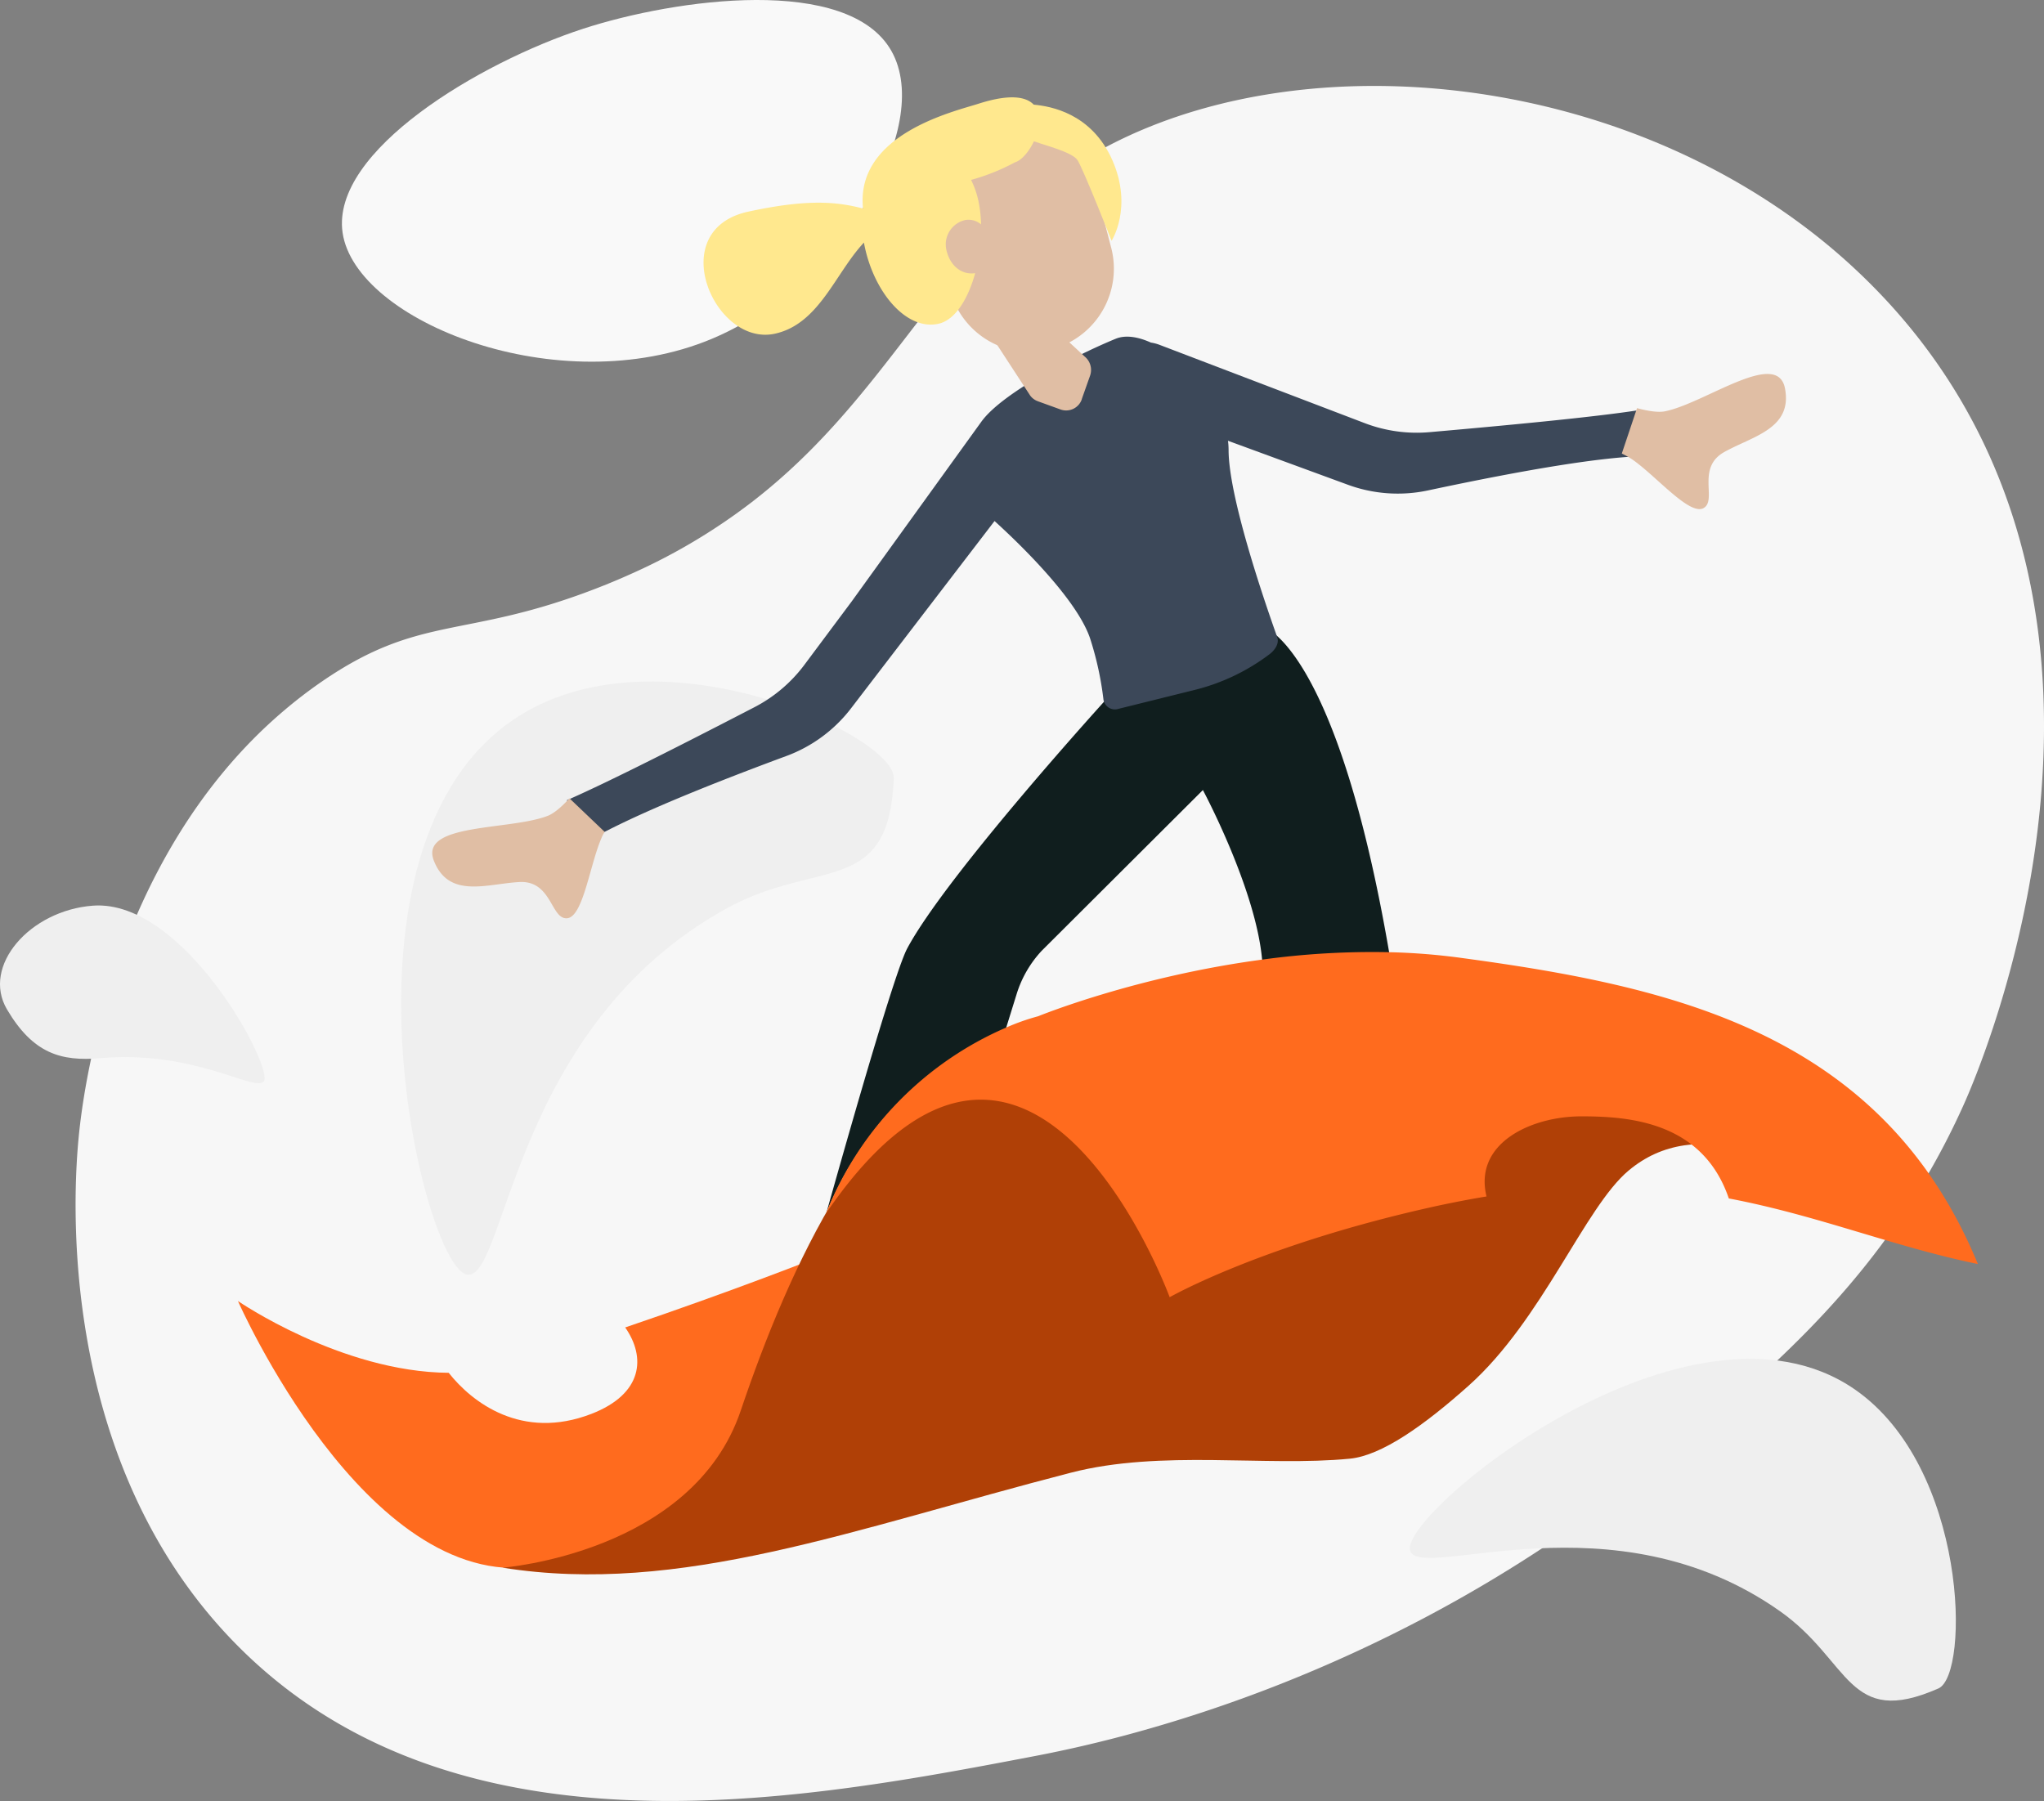
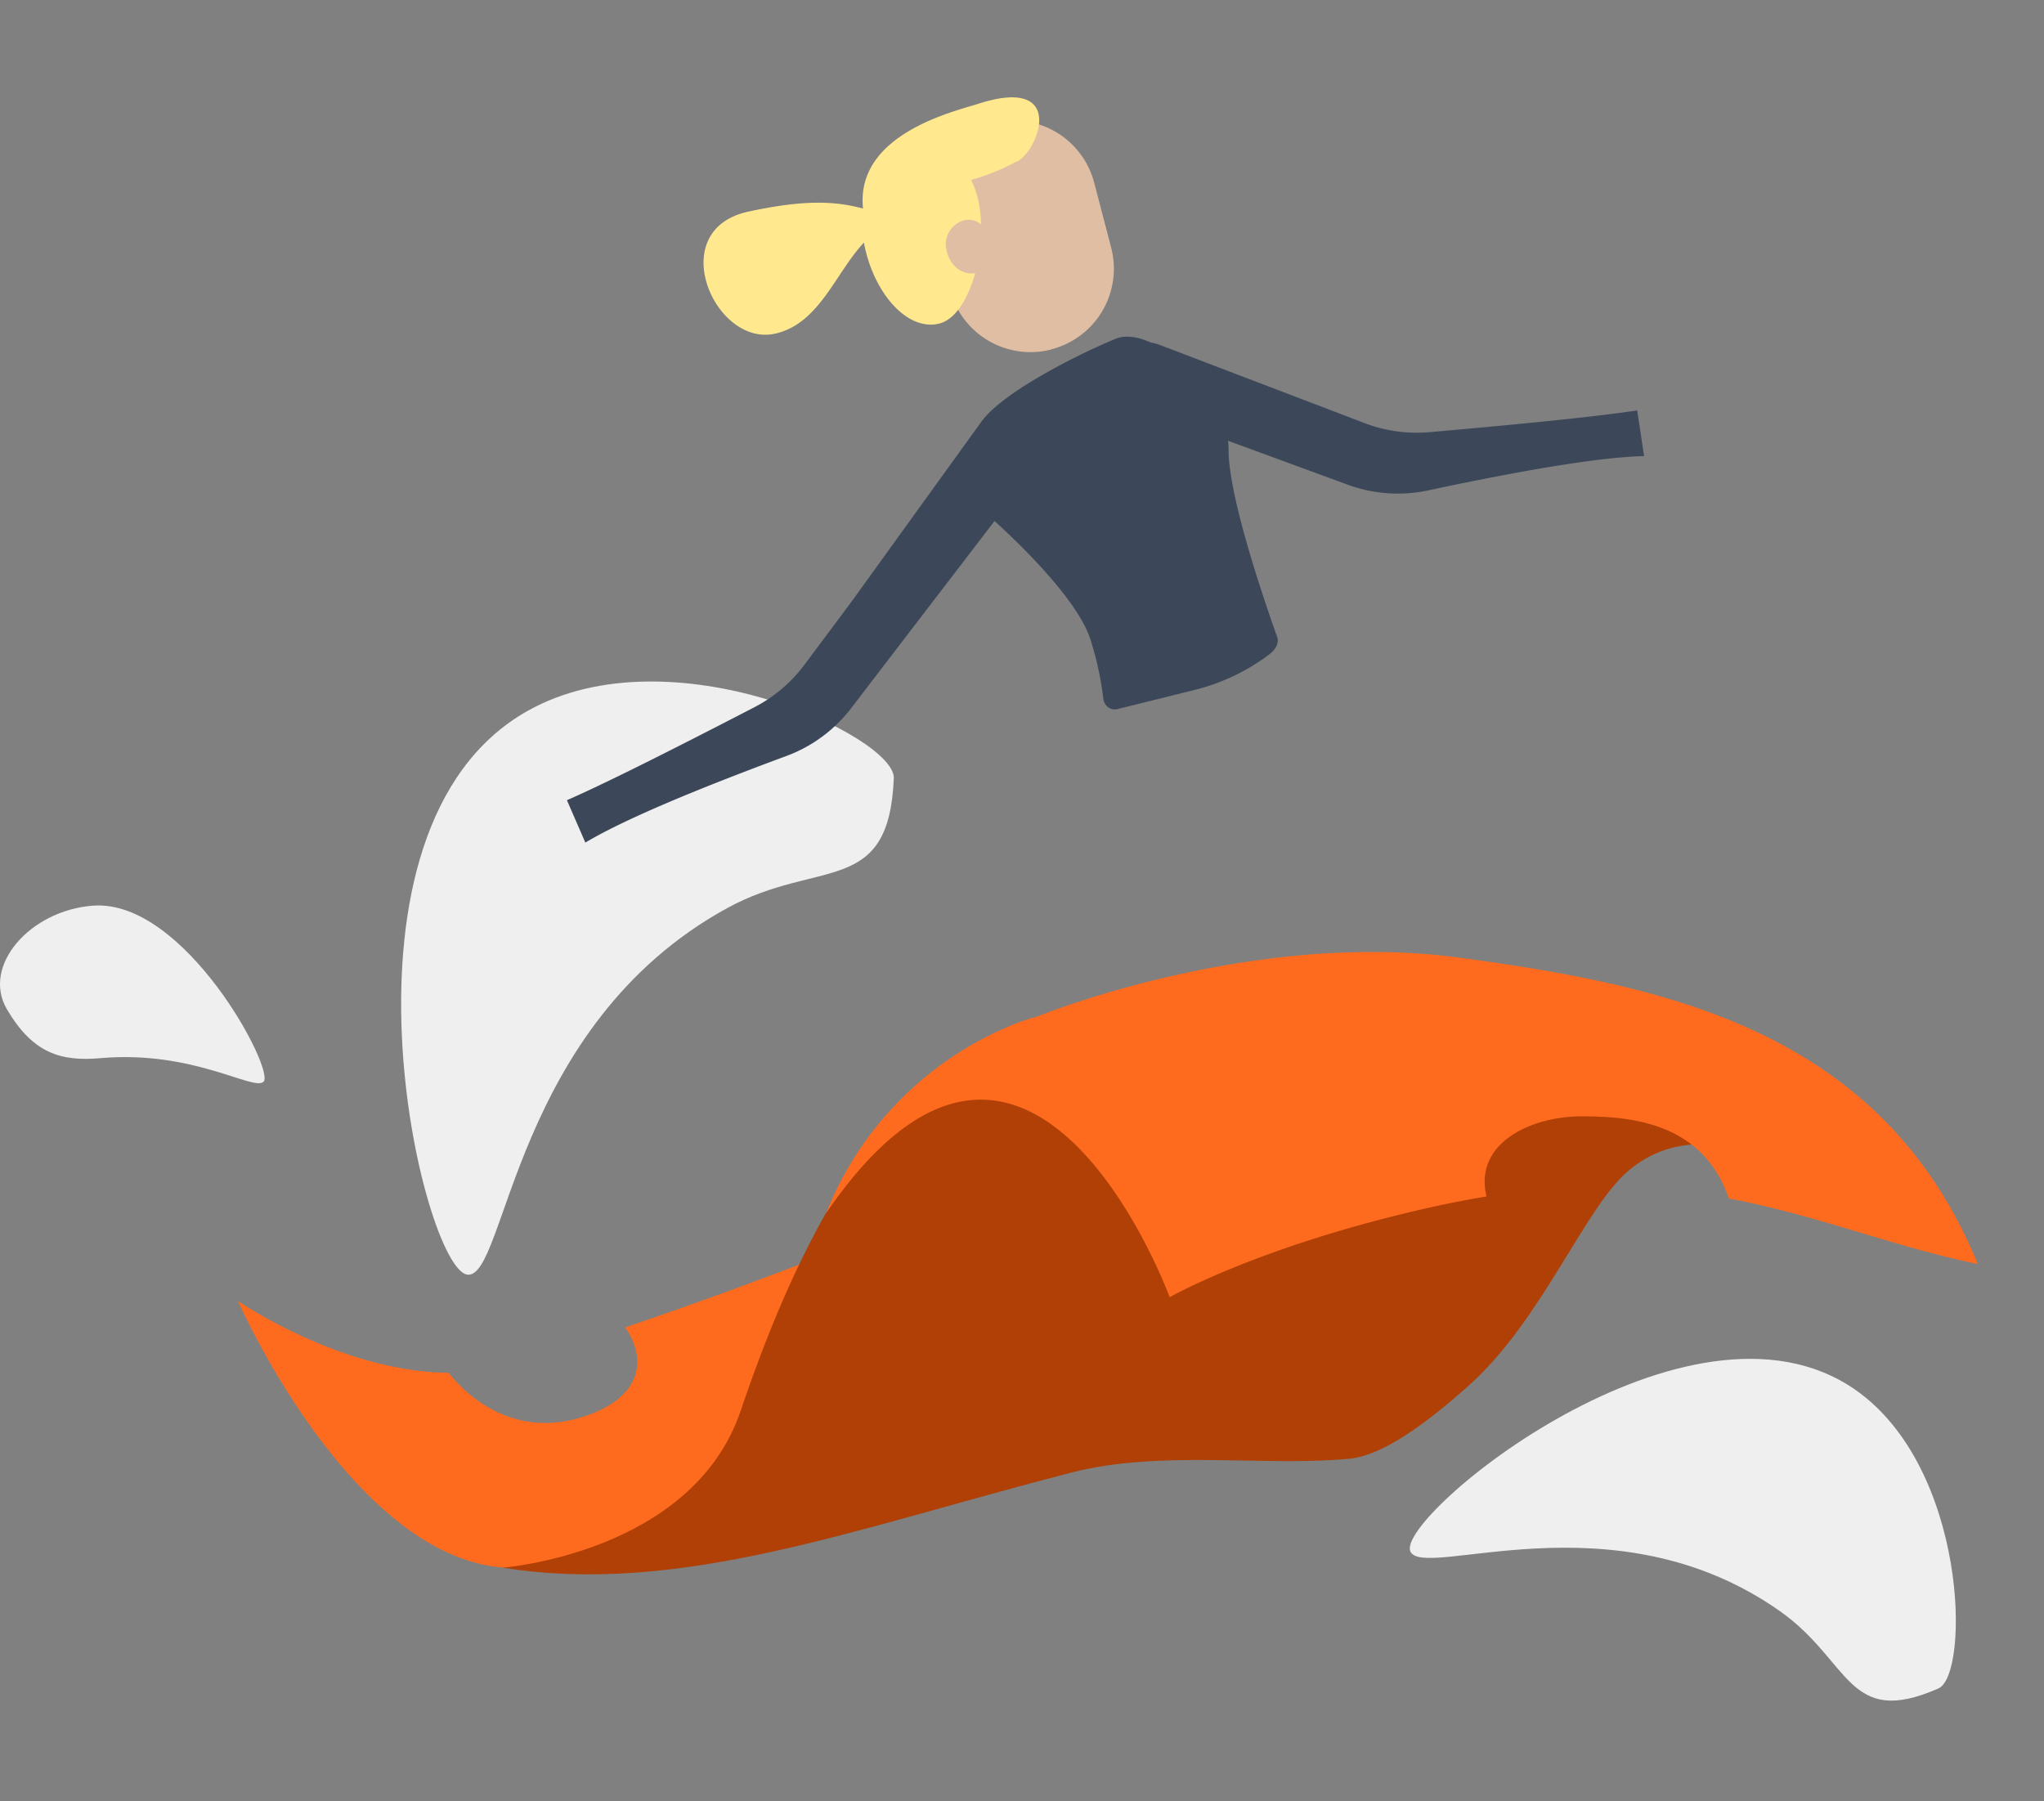
<svg xmlns="http://www.w3.org/2000/svg" viewBox="0 0 792.37 698.23">
  <rect x="0" y="0" width="792.37" height="698.23" fill="#808080" stroke="none" />
  <defs>
    <style>.cls-5{fill:#ff6b1e}.cls-8{fill:#e0bea4}.cls-9{fill:#ffe88e}</style>
  </defs>
  <g id="Layer_2" data-name="Layer 2">
    <g id="Layer_1-2" data-name="Layer 1">
      <g id="Layer_2-2" data-name="Layer 2-2" fill-rule="evenodd">
-         <path d="M761.19 428.4c-29.6 65.89-75.32 103.46-117.4 138a545.75 545.75 0 01-91.3 60.67 560.71 560.71 0 01-57 26.17 552.21 552.21 0 01-59.19 19.51c-15.35 4.1-27.65 6.64-35.86 8.2l-5.82 1.11C306 698.92 176.94 721.38 93.79 639.71 20.63 567.85 28.67 460.17 30.47 441.2c1.33-14 11.5-107.53 79.12-165.29A182.72 182.72 0 01125.1 264c37.93-25.92 54.77-16.17 105.3-35.58q7.38-2.83 14.16-5.89a230.22 230.22 0 0046.95-27.92c32.88-25.39 52.21-55.13 74.08-82.26 18.45-22.91 38.71-44 70.44-59C509.57 18.67 618.75 28.69 697 86a239.15 239.15 0 0136.68 33.11c1.6 1.78 3.18 3.6 4.73 5.43C840.21 245.33 768 413.28 761.19 428.4z" fill="#f7f7f7" />
-         <path d="M132.8 90.16c-4.55-31.68 53.33-66 93.21-79C262.09-.59 328.84-9.71 345.54 19.72s-19.54 90.77-69.73 111.7c-59.07 24.66-138.06-6.78-143.01-41.26z" fill="#f9f9f9" />
-       </g>
+         </g>
      <g id="Layer_1-2-2" data-name="Layer 1-2">
        <path d="M181.25 494.18c15.1 1.53 17.39-96.52 100.68-142.13 35.36-19.36 62.69-4.18 64.56-50.35.66-16-86.39-57.4-142-26.07-81.4 45.81-40.75 216.77-23.24 218.55zm365.43 107.14c4.39 11.87 78.69-22.33 143.38 23.36 27.46 19.39 26.1 45.43 61.38 29.92 12.24-5.38 11.35-85.76-32.51-116-64.13-44.15-177.33 48.94-172.25 62.72zM102.19 419.35c-3.88 3.86-27.11-12.27-63.23-9.11-15.33 1.34-26.14-1.79-36.23-18.86-10-16.9 8.92-38.44 33.29-40.26 35.62-2.67 70.67 63.75 66.17 68.23z" fill="#efefef" />
-         <path d="M538.6 369.73a312.47 312.47 0 00-49.29 2.83c-2.3-27.73-23-66.26-23-66.26l-62.47 62.29a43.4 43.4 0 00-9.7 16.69l-4.24 13.65a130.94 130.94 0 00-69.58 71.4c11.49-40.88 26.9-94.28 31.38-102.65 15.3-28.6 77.53-97 77.53-97l61.11-27.34s28.1 8.66 48.26 126.39z" fill="#101e1e" />
        <path class="cls-5" d="M92.24 504.4S141.77 617 207.39 607.33 384.29 543 384.29 543l-69.47-54.68s-31.12 12.3-72.46 26.32c8.13 11.63 6.84 25.79-13.1 33.51-27 10.43-46.32-4.51-55.32-15.92-41.7-.3-81.7-27.83-81.7-27.83z" />
        <path d="M194.83 607.78s73.67-5.6 92.33-60.92 50.17-124.8 96.49-137.66 104.85-15.44 157-14.8 167.68 27.88 214.64 77.41c-63-23.8-97.78-39.88-123.94-18-17 14.21-33.44 57.89-62 83.39-17.23 15.38-33.72 27.11-46.06 28.32-32.81 3.22-73.15-3.6-108.1 5.42-84.56 21.81-151.53 47.77-220.36 36.84z" fill="#b04006" />
        <path class="cls-5" d="M766.74 490.06c-33-6.81-61.9-18.85-96.55-25.43C660 434.73 631.3 432.8 613 432.8c-19.3 0-41.81 10.3-36.74 31.06q-9.26 1.53-19.26 3.68c-67.68 14.85-103.57 35.38-103.57 35.38s-27.59-75.26-72.05-76.57c-17.84-.53-38.4 10.85-61 43.8l-.13.18.23-.56a130.94 130.94 0 0169.58-71.4 86.1 86.1 0 0112.37-4.37s37.64-15.43 87.11-22a312.47 312.47 0 0149.29-2.83 247.3 247.3 0 0126.78 2.09c81.06 10.94 163.82 28.31 201.13 118.8z" />
        <path d="M637.34 176.82q-24.15.6-83.85 13.33a56.19 56.19 0 01-31.13-2.27l-46.33-17a26.5 26.5 0 01.24 3.56c0 17.8 13.27 56.9 18.83 72.5 1.3 3.65-2.93 6.67-2.93 6.67a80 80 0 01-29.17 13.9l-29.36 7.29a4.5 4.5 0 01-5.7-2.85 4.1 4.1 0 01-.21-1 123.88 123.88 0 00-4.88-22.6c-4.71-15.7-28.57-38.43-37.31-46.35L330 274.5a56.1 56.1 0 01-25.09 18.57q-57.21 21.18-78 33.59l-7.14-16.43q19.24-8.36 72.59-36A56.67 56.67 0 00311.64 258l18.54-24.85 50.25-69.66c8.36-11.58 37.95-26.37 52.1-32.16 3.74-1.53 8.56-.81 13.63 1.49a15.82 15.82 0 013.39.89L500.1 153l29 11.07a56.5 56.5 0 0025 3.48q59.89-5.24 80.57-8.44z" fill="#3c4859" />
        <path class="cls-8" d="M407.65 135.41A32.28 32.28 0 00430.75 96l-6.53-25a32.29 32.29 0 00-62.58 16c0 .13.07.26.1.38l6.53 25a32.25 32.25 0 0039.35 23.09z" />
        <path class="cls-9" d="M393.45 62.93a80.67 80.67 0 01-17 6.82 34.48 34.48 0 012.86 8.25 48.73 48.73 0 011 9 7.47 7.47 0 00-6.05-1.71 9.67 9.67 0 00-7.41 11.49c1.34 6.19 5.88 9.9 11.18 9.13-2.75 10-7.76 18.21-14.26 19.62-12.32 2.67-24.65-11.9-28.49-29.61-.14-.62-.26-1.25-.37-1.87-11.09 11.77-17.32 31.59-34.56 35.33-23.46 5.09-43.05-40.22-10.27-47.33 22.29-4.83 34-4 44.47-1.2-3-29 35.67-37.69 44.8-40.65 35.65-11.41 22.32 20.47 14.1 22.73z" />
-         <path class="cls-8" d="M234.41 322.52a12.27 12.27 0 00-1.33 2.6c-4.46 10.31-7.08 30.56-13.33 30.89s-5.85-14.72-18.4-14.05-27.27 6.58-33.13-8.2 29.5-11.71 44.23-17.51c2.17-.89 5-3.12 8.31-6.75zM628.7 175.84a34.92 34.92 0 013.88 2.16c9.28 6.33 22.33 22 27.79 19s-2.93-15.57 8-21.72 26.56-9 23.6-24.65-31.19 5.89-46.74 8.87c-2.31.41-5.86 0-10.63-1.26zm-244.84-46.25l15.51 23.78a6.48 6.48 0 003 2.21l8.78 3.18a6.42 6.42 0 008.2-3.9v-.1l3.22-9.1a6.7 6.7 0 00-2.06-7.41L406.2 125a6.36 6.36 0 00-6.78-.79l-12.2-.94c-3.72 1.79-5.86 2.98-3.36 6.32z" />
-         <path class="cls-9" d="M368.34 51.88S394.9 40 401 40.6s22.19 3.22 30.23 21.55-.32 31.2-.32 31.2-10.91-27.66-13.17-31.2-14.47-6.15-19.62-8.36-29.78-1.91-29.78-1.91z" />
      </g>
    </g>
  </g>
</svg>